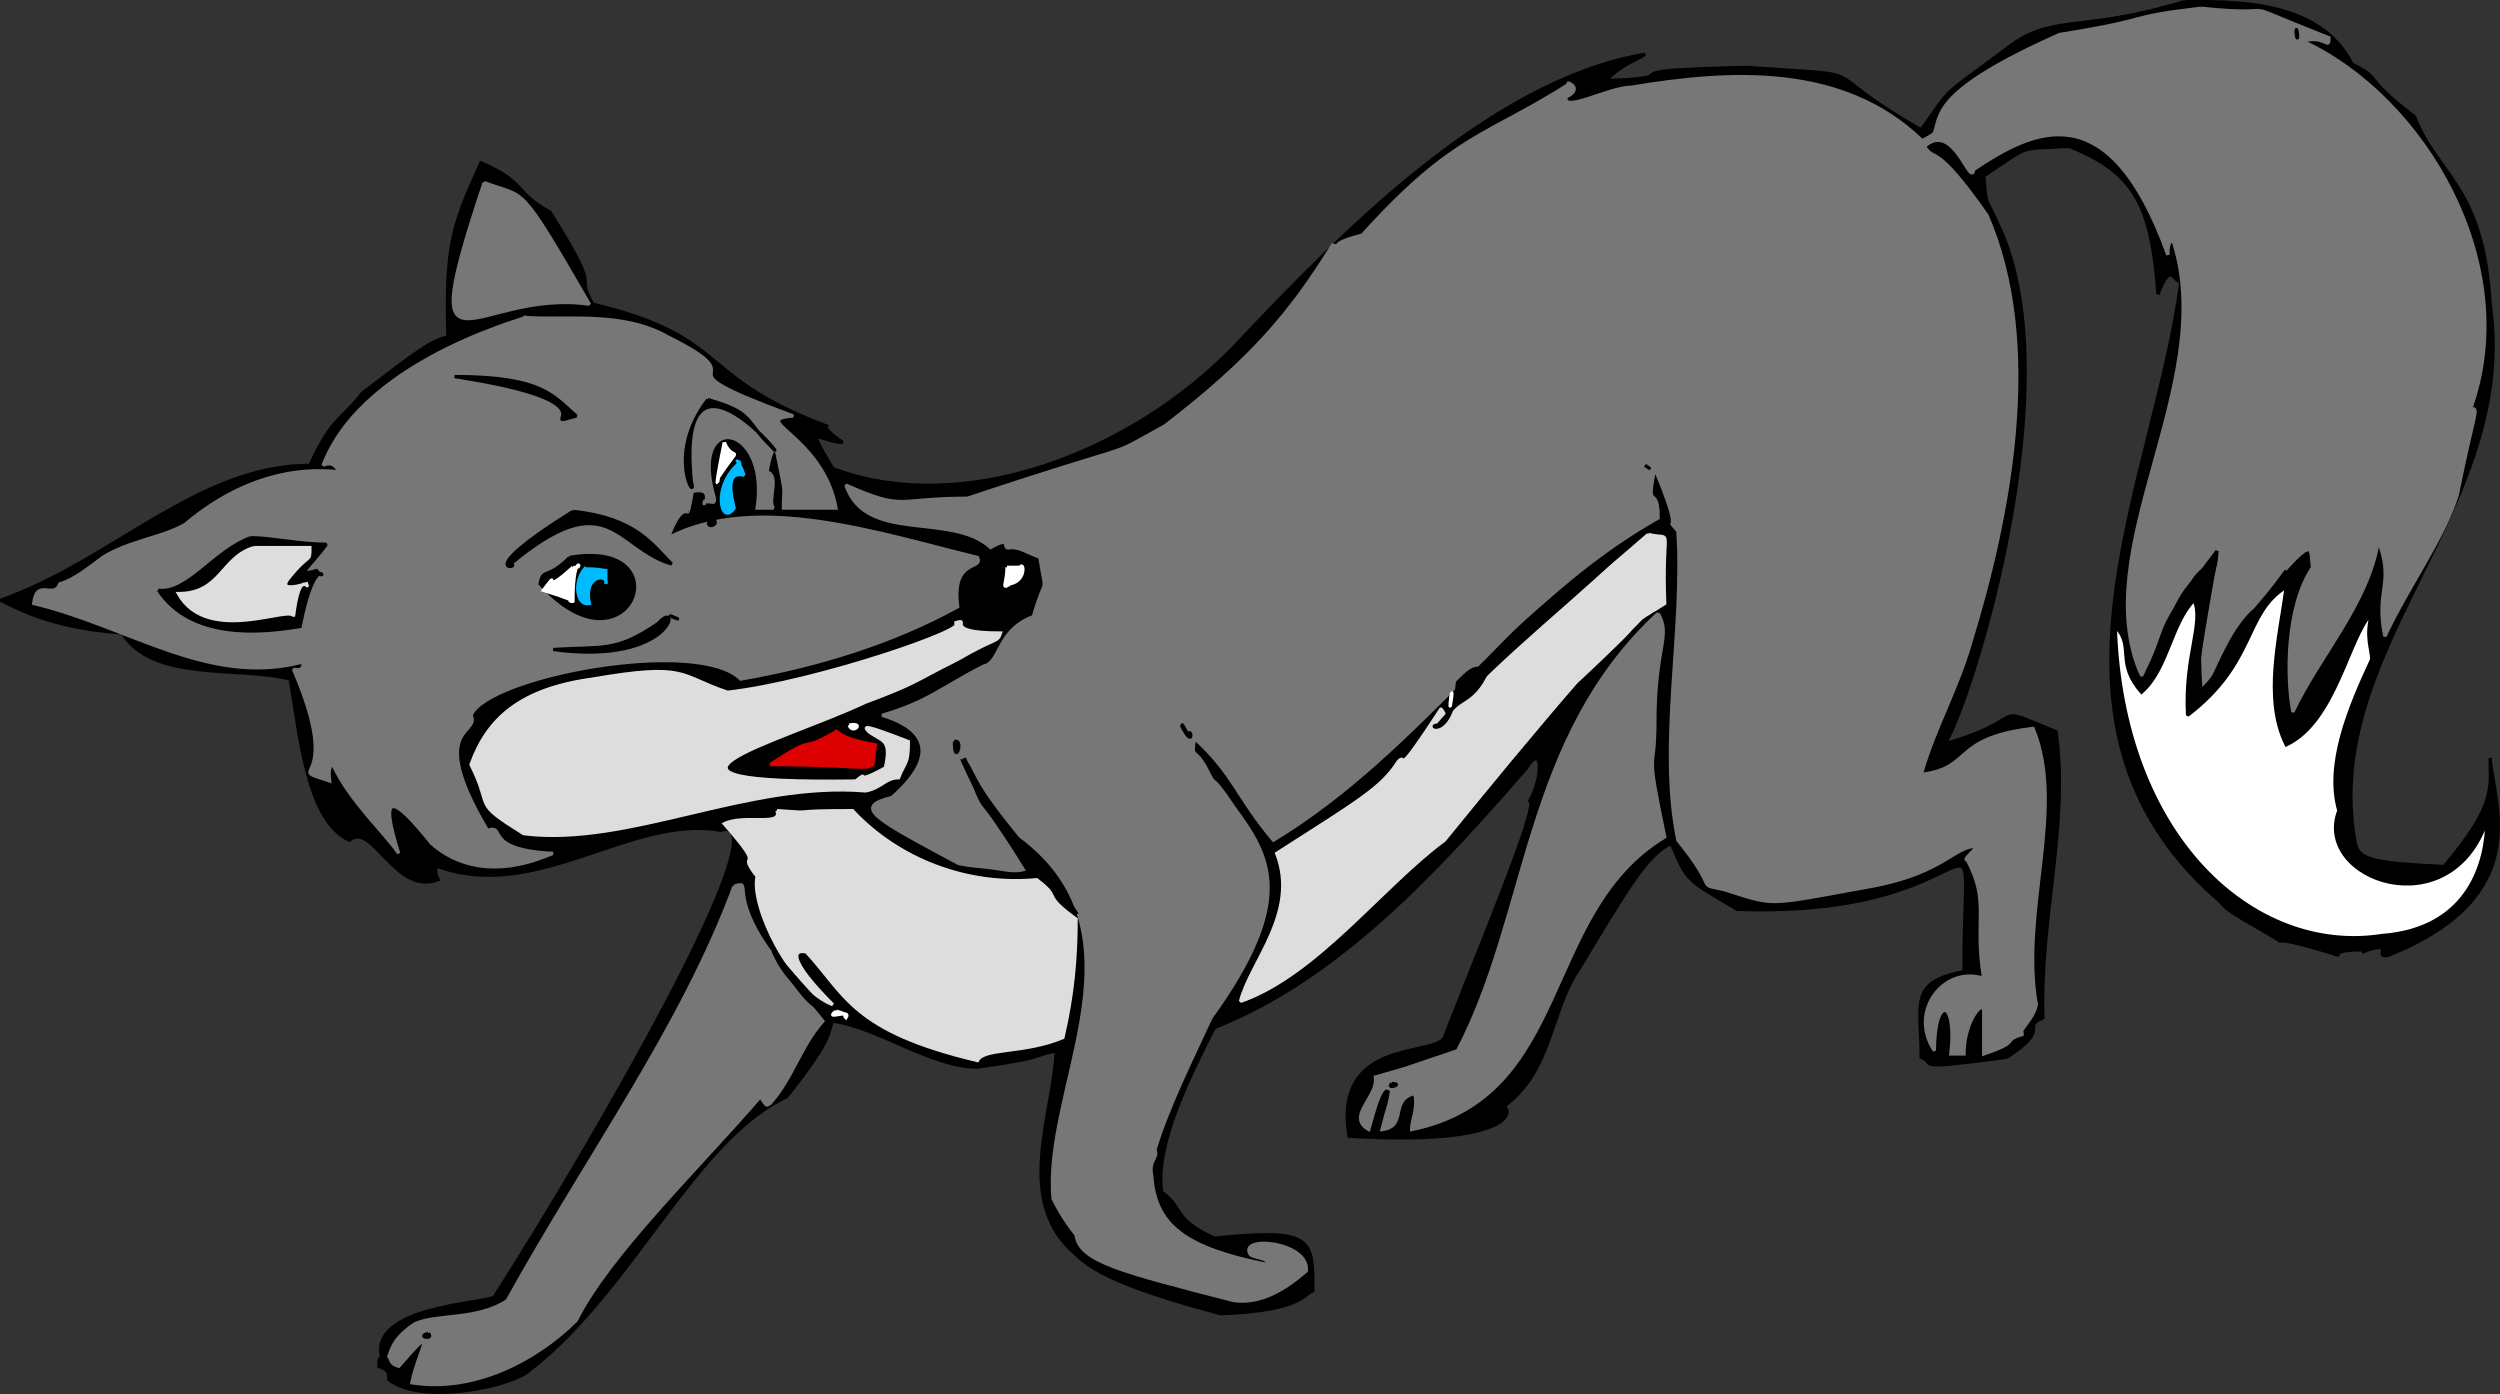
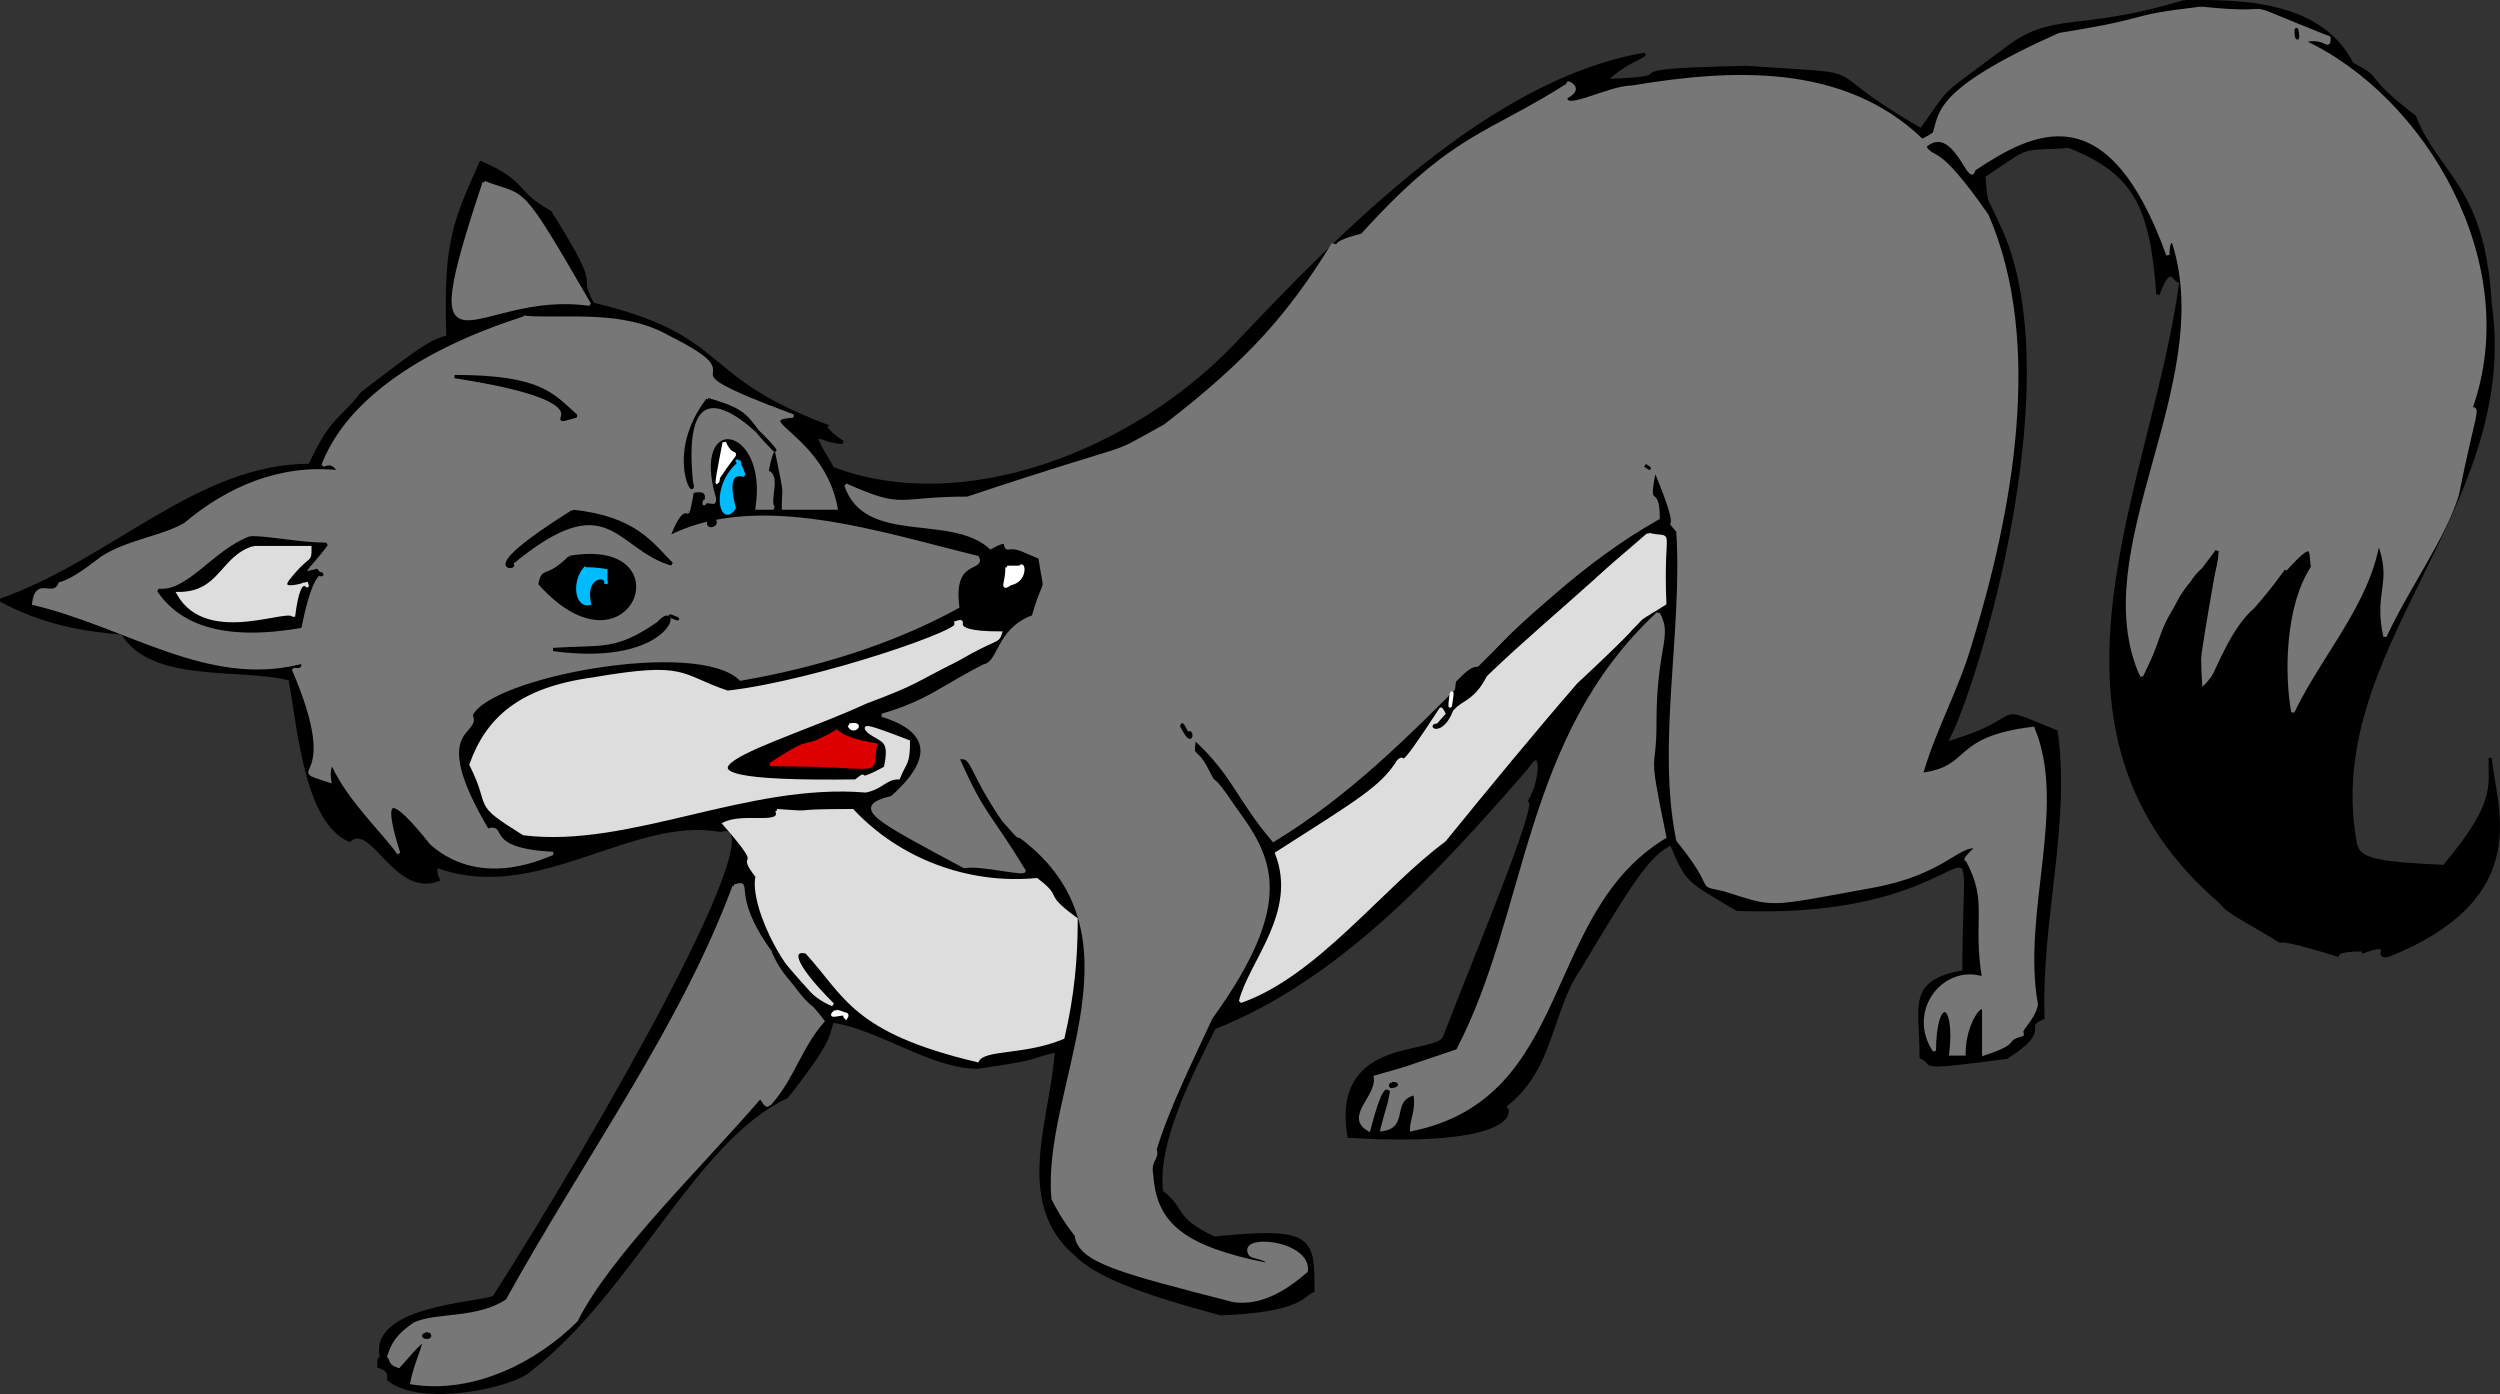
<svg xmlns="http://www.w3.org/2000/svg" width="760.238" height="423.918" version="1.2">
  <rect width="100%" height="100%" fill="#333333" stroke="none" />
  <g fill="none" fill-rule="evenodd" stroke="#000" stroke-miterlimit="2" font-family="'Sans Serif'" font-size="12.5" font-weight="400">
    <path fill="#000" fill-rule="nonzero" d="M664.237.509c14 0 41-1 51 19 10 5 2 3 19 16 7 18 21 21 23 57 9 62-52 105-41 164 1 5 6 6 27 7 16-19 14-24 14-33 1 14 14 42-31 60-5 1 3-5-8-1 5-1-9-1-7 1-29-9-10 0-24-8s-9-6-14-10c-59-53-18-126-10-187-2 1-3-7-7 4-2-27-7-37-27-45-16 1-11-1-26 9 1 10 0 5 4 14 26 52-15 167-17 159 29-8 13-13 35-4 4 28-5 57-4 87-7 3 3 3-11 12-30 4-21 2-26 0 0-16-4-23 13-26 0-61 11-16-69-19-15-9-15-8-20-20-7 3-13 13-28 38-9 13-8 31-23 42 3 1 3 12-47 9-5-30 26-24 29-30 10-26 29-71 26-72 4-7 4-18-1-10-27 31-57 64-95 79-7 14-18 35-16 50 7 5 3 8 16 14 30-3 30 0 30 16-3 1-3 6-28 7-26-7-38-12-44-18-19-16-7-42-6-62-9 2-3 2-24 5-14 0-30-12-44-14-2 4 1 4-14 23-28 13-47 59-78 83-5 5-33 11-43 3 0-2 0-3-3-4 0-2 0-3 1-2-5-16 30-17 34-19 32-50 88-148 69-142-27-5-56 22-86 11-1 0-1 2 0 4-13 5-20-18-27-12-13-6-15-32-18-49-15-4-42 1-51-14-12-1-24-3-37-10 34-12 60-41 94-41 7-15 9-13 16-22 17-13 21-16 26-17-1-29 2-35 10-53 14 6 10 9 21 15 17 27 7 17 13 28 42 10 31 22 71 37 0 0-1 1 5 5-7 0-12-7-3 8 40 15 91-5 122-37 33-35 78-81 125-89-3 2-7 3-12 8 29-1-5-3 43-4 42 3 18-1 53 19 10-14 5-9 25-24 15-12 22-5 55-15" vector-effect="non-scaling-stroke" />
    <path fill="#777" fill-rule="nonzero" stroke="#777" d="M669.237 2.509c29 3 6-4 39 9 0 4-1-1-8 1 37 17 67 68 51 112 3-1 1 1-4 26-4 13-15 28-22 43-3-14 3-16-2-29-3 19-18 35-26 52-2-11-2-32 6-44-1-6 2-12-18 12-7 6-11 17-15 25-2-30 4-29 5-42-16 14-12 13-24 38-17-38 23-88 10-131 0-1-2-3-2 3-18-50-41-38-59-26-1 6-6-15-15-7 3 5 3-2 19 21 17 39 7 91-5 130-4 14-11 26-15 40 16-2 9-11 34-14 10 24-4 56 1 84-1 5-6 8-4 9-7 2 0 2-12 6v-13c0-4-6 3-6 13h-4c2-17-5-18-5-1-8-12 3-26 15-22-3-18 2-23-5-36-1 0 0-1 3-4-6-1-10 8-32 12-33 6-29 6-45 1-9-2-1 1-14-15-6-29 2-64 0-94-5-6 3 5-7-19-3 14 1 4 1 15-46 26-71 70-117 98-11-13-12-20-24-31-1 7 0 2 4 10 3 6 0-1 8 11 11 15 19 28-7 64-6 13-13 27-17 40 1 3-2 3-1 8 1 15 10 22 35 27 1-2-4-2-5-3-4-6 18-4 17 5-7 6-14 10-22 9-35-9-47-12-48-20-4-5-6-9-7-11-3-33 28-77-6-107-8-7-1 1-9-8-11-16-9-20-14-19 8 18 9 16 20 34 2 2-13-2-18-1-28-15-34-18-22-21 17-15 7-22-3-25 14-4 19-9 31-15 5-1 4-11 15-15 4-14 4-5 2-18-5-2-6-3-9-3-3 1 1-4-6 0-12-11-38-1-44-19 18 8 15 4 37 4 57-19 40-11 60-22 26-20 38-34 51-55 4 1-3 0 9-3 28-31 38-30 63-46-2-1 5 1-1 4-1 5 13-3 20-3 30-5 64-7 88 16-1 1 3-1 4-2 2-6 0-13 38-30 31-5 18-5 43-8" vector-effect="non-scaling-stroke" />
    <path fill="#000" fill-rule="nonzero" d="M698.237 10.509c0-5 1 4 0 0" vector-effect="non-scaling-stroke" />
    <path fill="#777" fill-rule="nonzero" stroke="#777" d="M147.237 55.509c13 5 10-1 32 37-35-5-54 29-32-37" vector-effect="non-scaling-stroke" />
    <path fill="#777" fill-rule="nonzero" stroke="#777" d="M159.237 96.509c13 1 30-2 44 6 30 15-8 7 38 24-14 1 9 6 13 28h-16c0-8 1-2-2-17 0 1-1-5-3 6 4 1 0 9 2 11h-5c4-26-21-30-13-3 0 2 0 1-3 1-1 3 4-5-4-3 1-3-1 7-1 6 0 1-2-3-6 8 27-14 65-1 94 6 2 4-8 0-6 15-20 11-43 18-66 22-13-13-77-1-82 11 3 6-14 3 5 35 6-2-2 6 20 7-1 0-21 11-37-3-12-15-16-16-10 3-4-6-15-16-20-27 2 0-2-2-1 5-15-5 5 3-11-34 4 1 3-3 2-2-28 7-52-11-81-18 1-8 6-1 8-6 4-1 9-5 13-8 8-5 18-6 25-10 13-11 29-18 47-16 0 1-1-4-5-2 13-34 68-46 61-45" vector-effect="non-scaling-stroke" />
    <path fill="#000" fill-rule="nonzero" d="M138.237 114.509c27 0 30 6 37 12-14 4 15-4-37-12m77 7c14 4 11 6 19 14 9 10-29-39-24 11 2 7-8-8 5-25" vector-effect="non-scaling-stroke" />
    <path fill="#fff" fill-rule="nonzero" stroke="#fff" d="M220.237 134.509c3 7 6-1-2 11 1-2-2 9 2-11" vector-effect="non-scaling-stroke" />
    <path fill="#0bf" fill-rule="nonzero" stroke="#0bf" d="M225.237 140.509c-2 0-1-2 1 4-4-1-5 2-3 10-4 6-7-7 2-14" vector-effect="non-scaling-stroke" />
    <path fill="#000" fill-rule="nonzero" d="M500.237 141.509s3 2 0 0m-326 14c19 2 24 10 30 16-17-5-19-25-49 0 4 1-13 4 19-16m42 2c4 2-3 4 0 0" vector-effect="non-scaling-stroke" />
    <path fill="#ddd" fill-rule="nonzero" stroke="#ddd" d="M501.237 162.509c8 2 4-4 5 21-14 9 2-3-27 24-13 15-27 32-40 48-19 14-39 41-62 49 3-12 18-27 11-45 25-16 32-20 37-28 3-3-2 7 13-16 0 2-1-3 2 4 3-7 8-4 13-15 12-12 32-28 48-42" vector-effect="non-scaling-stroke" />
    <path fill="#000" fill-rule="nonzero" d="M76.237 163.509c6 0 15 2 23 2-5 7-10 10-3 8 4 5 0-8-5 17-12 2-33 4-43-11 9 1 17-12 28-16m421 0c-15 16-41 35-60 57-4 0 4 5 6-13 3-3 5-5 7-4 12-15 31-29 47-40" vector-effect="non-scaling-stroke" />
    <path fill="#ddd" fill-rule="nonzero" stroke="#ddd" d="M77.237 166.509h17c0 5 0 1-7 10 1-1-4 4 6 1 1 3-2-6-4 10 0-4-26 9-35-7 13 0 13-11 23-14" vector-effect="non-scaling-stroke" />
    <path fill="#000" fill-rule="nonzero" d="M674.237 167.509c-9 52-10 53 12 18 4-5 0 0 9-12-7 12-25 35-27 49 0-12-4-34 5-50 2-3-8 1-9 12-5 7-8 10-11 31-3-5-2-4-3-10-2-2 2 7 3-1 7-17 2-12 21-37m-501 2c35-6 18 38-9 8 1-5 2-1 9-8" vector-effect="non-scaling-stroke" />
-     <path fill="#fff" fill-rule="nonzero" stroke="#fff" d="M174.237 172.509c4 1 0-6 0 10-4 0 7 2-9-3 6-8-2 3 9-7" vector-effect="non-scaling-stroke" />
    <path fill="#0bf" fill-rule="nonzero" stroke="#0bf" d="M178.237 172.509c-1 1 0 0 6 1v4c1-3-7-3-5 6-4 1-5-7-1-11" vector-effect="non-scaling-stroke" />
    <path fill="#fff" fill-rule="nonzero" stroke="#fff" d="M306.237 172.509h4c1-2 2 4-3 5-3 2-1 0-1-5" vector-effect="non-scaling-stroke" />
    <path fill="#000" fill-rule="nonzero" d="M503.237 186.509c2 0-4 3-6 7 1-1-6 2 6-7" vector-effect="non-scaling-stroke" />
    <path fill="#777" fill-rule="nonzero" stroke="#777" d="M504.237 186.509c4 7-1 10-1 33 0 17-3 6 3 35-38 23-28 79-77 89 0-3 2-6 1-11-8 2-2 10-10 11 2-8 2-6 3-12-2-1-3-3-7 12-7-4 3-10 2-16 14-4 4-1 25-8 22-42 20-95 61-133" vector-effect="non-scaling-stroke" />
    <path fill="#000" fill-rule="nonzero" d="M204.237 187.509c-2-1 5 2 0 0" vector-effect="non-scaling-stroke" />
    <path fill="#000" fill-rule="nonzero" d="M200.237 189.509c7-8 5 13-32 8 15-1 19 1 32-8" vector-effect="non-scaling-stroke" />
    <path fill="#ddd" fill-rule="nonzero" stroke="#ddd" d="M290.237 189.509c6-2-5 3 14 3-1 3-1 1-13 8-14 7-12 7-28 13-28 13-78 25-3 24 5-4-2 2 9-4 2-9-1-8-5-11-2-2-1-2 12 3 0 7-1 6-3 11-4 0-5 3-10 4-36-3-72 17-104 13-16-10-9-7-16-21 5-14 15-23 37-26 29-5 26-1 41 4 27-3 76-20 69-21" vector-effect="non-scaling-stroke" />
    <path fill="#fff" fill-rule="nonzero" stroke="#fff" d="M441.237 211.509c1-4-1 9 0 0m-183 9c5-1 1 3 0 0" vector-effect="non-scaling-stroke" />
    <path fill="#000" fill-rule="nonzero" d="M359.237 220.509c1 2-1-3 2 3 1-3 2 5-2-3" vector-effect="non-scaling-stroke" />
    <path fill="#d00" fill-rule="nonzero" stroke="#d00" d="M254.237 222.509c0-1 0 2 12 4-2 10 5 6-32 6 15-10 8-3 20-10" vector-effect="non-scaling-stroke" />
-     <path fill="#000" fill-rule="nonzero" d="M290.237 225.509c3-1 0 8 0 0m3 5c6 15 24 32 34 47-3 1 0 2-4-4-7-14-1 1-38-11 12 2 25 5 28 2-18-28-12-12-20-34" vector-effect="non-scaling-stroke" />
    <path fill="#ddd" fill-rule="nonzero" stroke="#ddd" d="M236.237 246.509c14 1 1 0 23 0 14 15 35 23 56 21 8 6 1 4 12 12 0 12-1 23-4 36-12 5-24 3-26 7-38-9-40-20-52-33-4-1-6 2 8 16-13-5-25-30-23-39-7-9 4 0-10-16 6-3 18 1 16-4" vector-effect="non-scaling-stroke" />
    <path fill="#777" fill-rule="nonzero" stroke="#777" d="M223.237 269.509c6-2-2 2 11 20 3 8 9 12 16 21-7 8-9 17-16 25-1-1 0 3-3-2-19 22-46 48-56 68-12 12-31 22-50 19 2-10 9-20-4-5-3-1-2-2-3-3 1-3 2-6 8-10 7-3 19-1 28-7 25-45 53-83 69-126" vector-effect="non-scaling-stroke" />
    <path fill="#000" fill-rule="nonzero" d="M235.237 289.509s4 5 14 16c0 0-1 5-14-16" vector-effect="non-scaling-stroke" />
    <path fill="#fff" fill-rule="nonzero" stroke="#fff" d="M254.237 307.509c-4 3 5-1 3 2-1-1 1-1-3-2" vector-effect="non-scaling-stroke" />
    <path fill="#000" fill-rule="nonzero" d="M423.237 329.509c4 0-2 2 0 0m-293 76c2 2-4 1 0 0" vector-effect="non-scaling-stroke" />
-     <path fill="#fff" d="M756.237 249.509c0 12-5 33-32 35-39 6-79-30-81-94 6 6 0 11 8 20 8-7 9-21 16-28 3 7-3 17-2 35 21-16 17-31 30-39-2 15-7 34 0 48 15-7 19-33 26-40-2 7 0 11 0 14-7 15-14 32-10 46-8 21 34 36 45 3" vector-effect="non-scaling-stroke" />
  </g>
</svg>